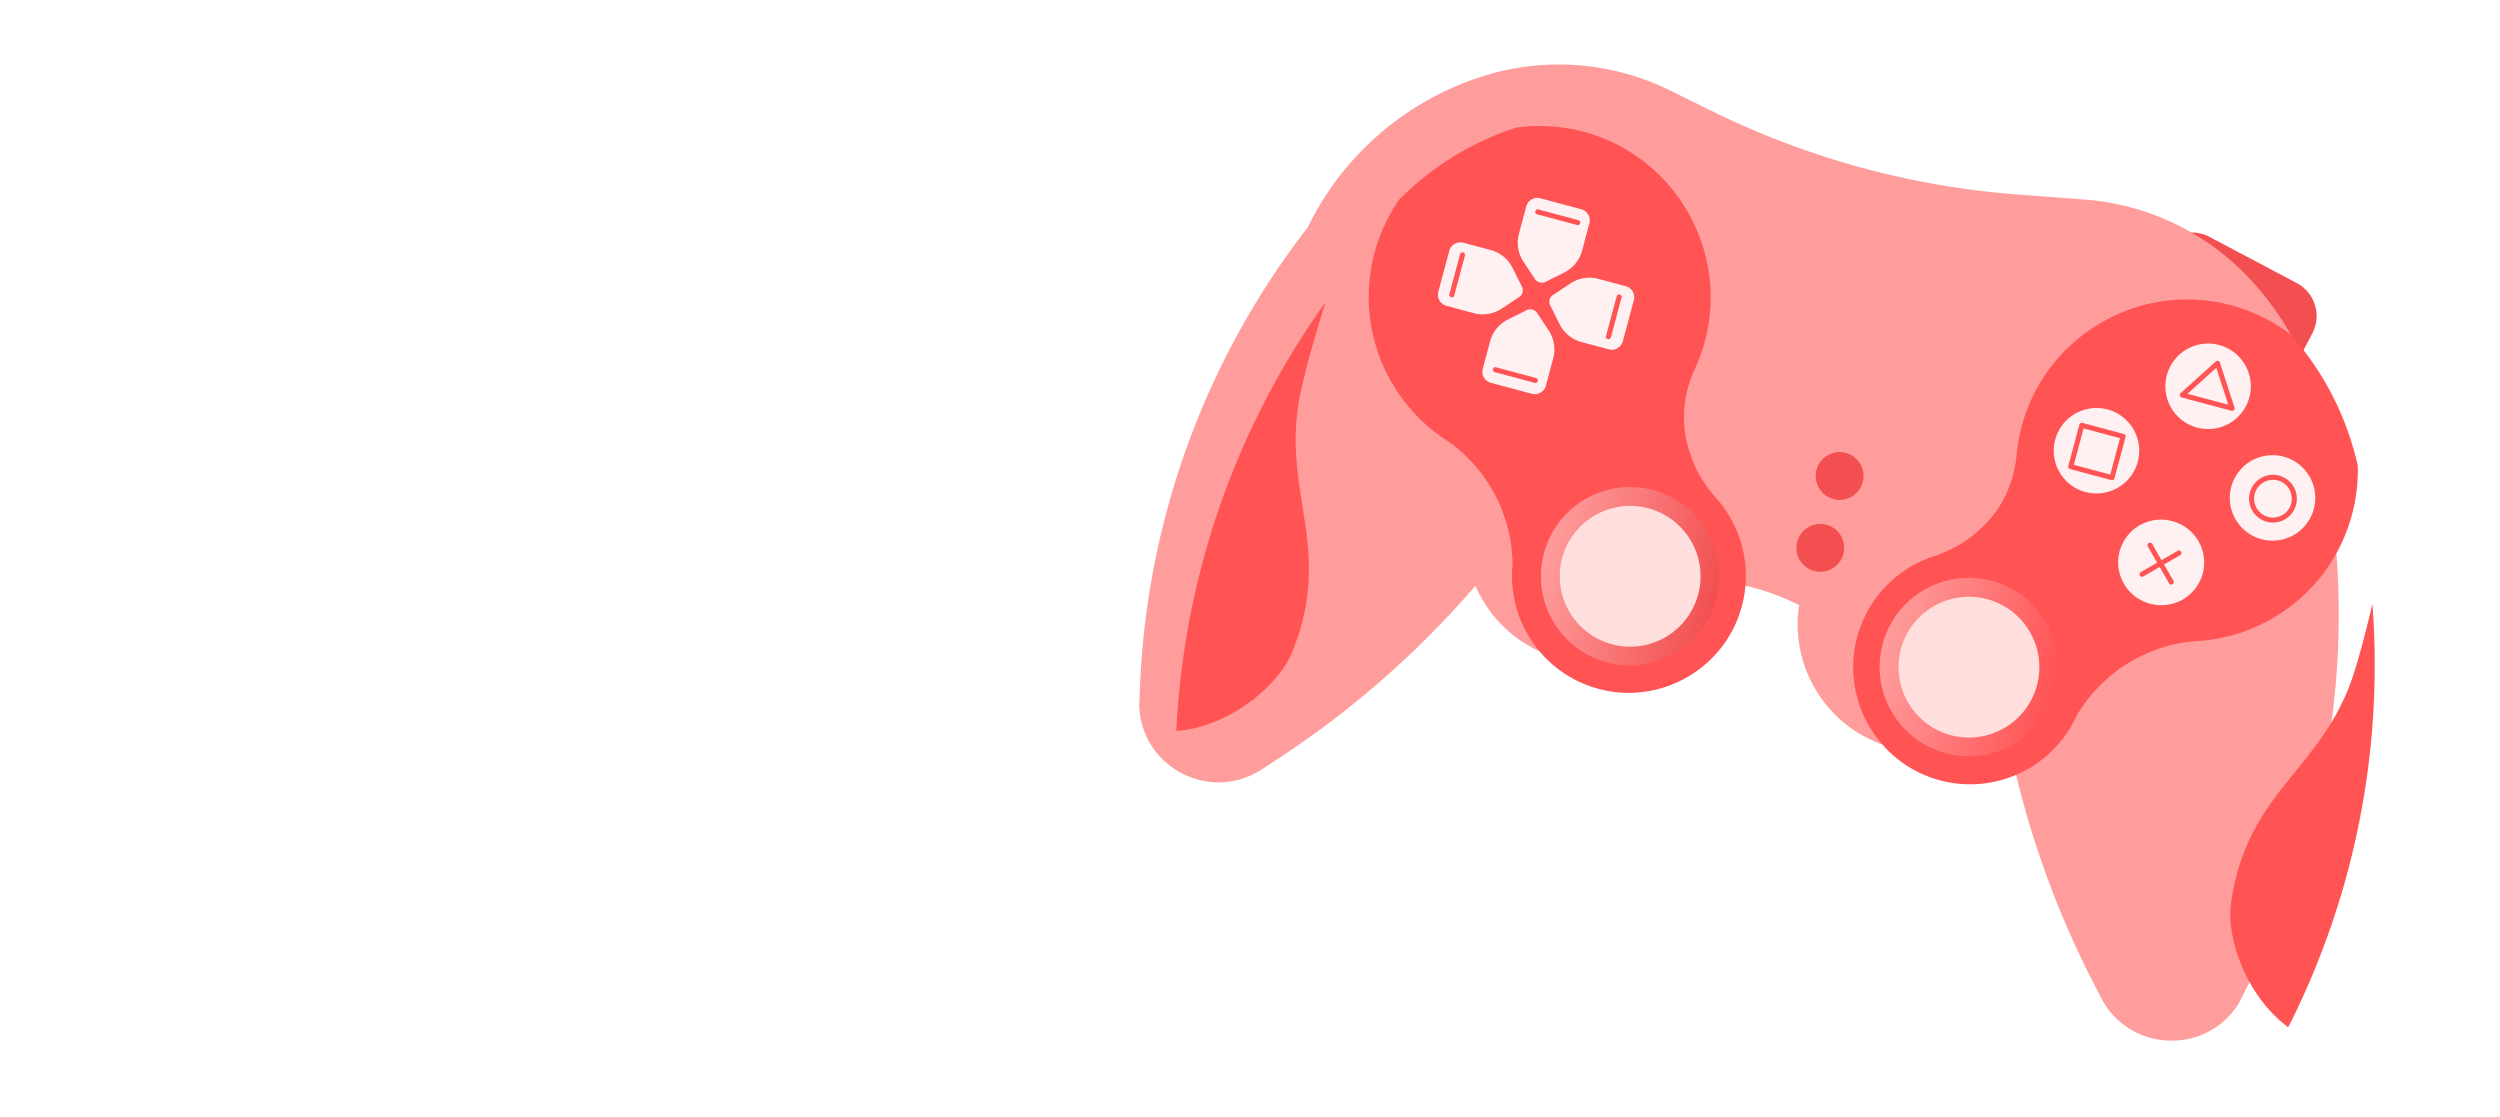
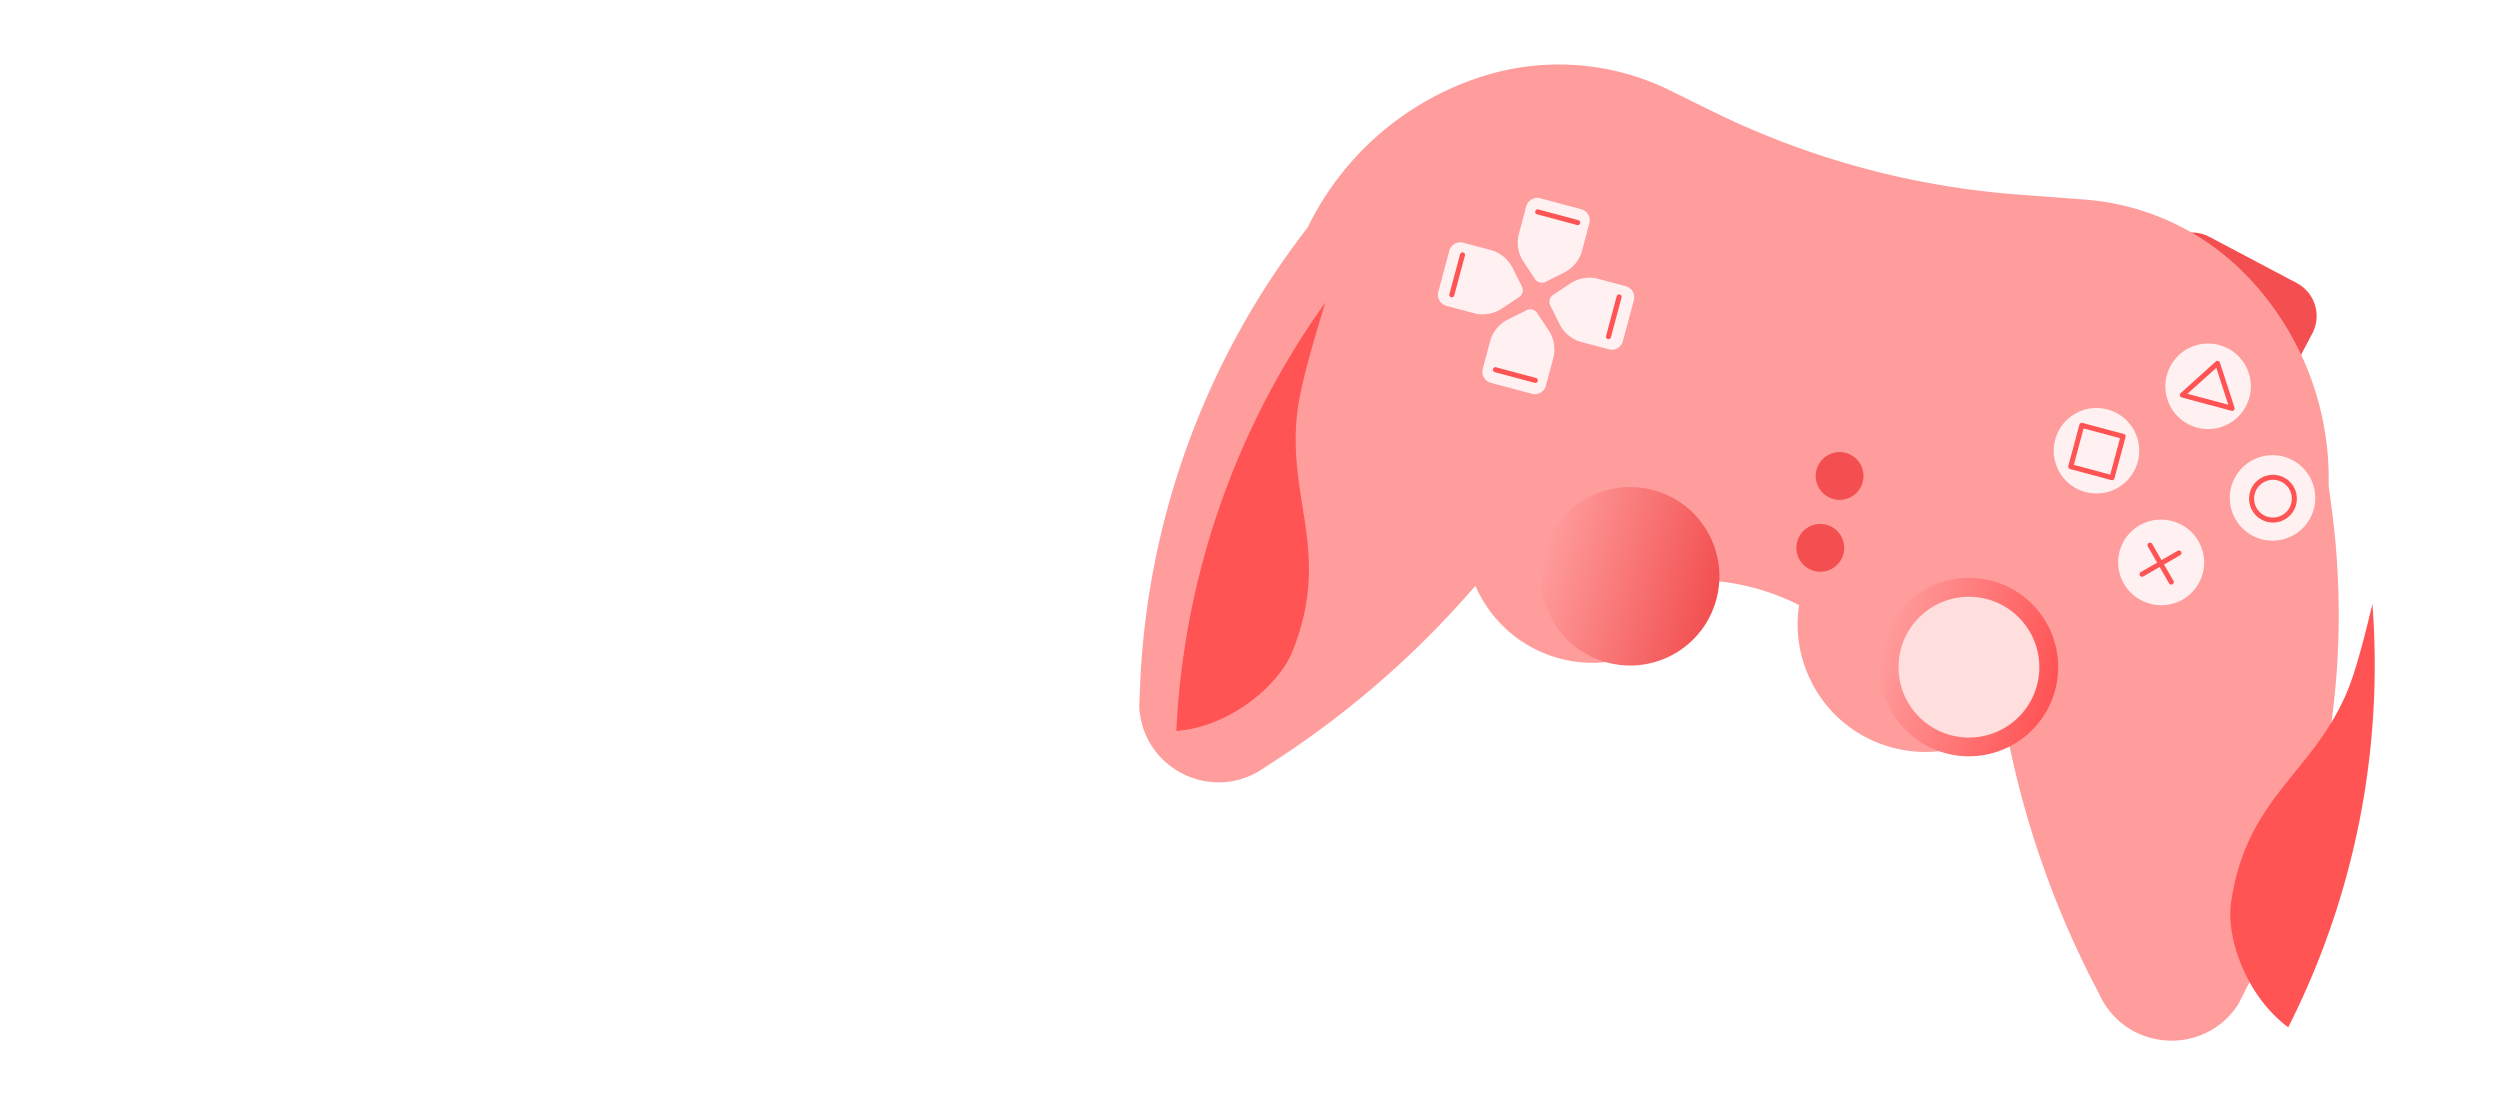
<svg xmlns="http://www.w3.org/2000/svg" width="347" height="155" fill="none">
  <path d="M2 80.333h70.802L81.754 112 102.1 57l13.835 45 8.952-21.667H174.5" stroke="#fff" stroke-width="3.3" stroke-linecap="round" stroke-linejoin="round" />
  <path d="M232.374 20.752l-24.061-.891.138-3.713a5.183 5.183 0 015.372-4.987l13.7.507a5.183 5.183 0 014.988 5.372l-.137 3.712z" fill="#FF5354" />
  <path d="M232.374 20.752l-24.061-.891.138-3.713a5.183 5.183 0 015.372-4.987l13.7.507a5.183 5.183 0 014.988 5.372l-.137 3.712z" fill="#000" fill-opacity=".05" />
  <path d="M297.925 38.316l21.283 11.259 1.736-3.284a5.183 5.183 0 00-2.158-7.005l-12.118-6.411a5.184 5.184 0 00-7.006 2.158l-1.737 3.283z" fill="#FF5354" />
  <path d="M297.925 38.316l21.283 11.259 1.736-3.284a5.183 5.183 0 00-2.158-7.005l-12.118-6.411a5.184 5.184 0 00-7.006 2.158l-1.737 3.283z" fill="#000" fill-opacity=".05" />
  <g filter="url(#filter0_i_5019_638)">
    <path d="M328.682 77.93l-.467-3.578a40.597 40.597 0 00-11.229-28.947A34.93 34.93 0 00294.351 34.7l-9.305-.701A115.723 115.723 0 01242.6 22.41l-5.803-2.86a34.929 34.929 0 00-26.122-1.922l-.065.021a40.594 40.594 0 00-24.105 20.926 111.233 111.233 0 00-23.27 63.769l-.106 2.665c.342 8.487 9.758 13.407 16.92 8.84l2.2-1.437a130.489 130.489 0 0026.908-23.381l.634-.726c2.074 4.794 6.238 8.629 11.675 10.086 8.854 2.372 17.939-2.404 21.129-10.79a32.112 32.112 0 0112.122 3.393c-1.351 8.81 4.117 17.41 12.924 19.769 5.666 1.519 11.425.109 15.675-3.3a130.525 130.525 0 0012.564 36.569l.57 1.095c3.698 7.847 14.597 8.533 19.25 1.212l1.834-3.606a111.238 111.238 0 0011.148-64.804z" fill="#FF9C9C" />
  </g>
-   <path d="M238.226 69.165c-1.41-1.59-2.587-3.381-3.341-5.368a21.04 21.04 0 01-.643-1.979c-.961-3.542-.528-7.301 1.009-10.634a23.807 23.807 0 001.365-3.76c3.405-12.578-4.085-25.662-16.657-29.091a23.652 23.652 0 00-9.576-.607 40.59 40.59 0 00-16.187 9.995 23.67 23.67 0 00-3.403 7.361c-2.726 10.173 1.592 20.572 9.962 26.025.799.52 1.547 1.114 2.252 1.755a21.193 21.193 0 016.936 15.495v.038a16.118 16.118 0 00.031 3.418l.003.314.036-.01c.87 6.42 5.564 11.985 12.297 13.605 8.337 2.006 16.883-2.915 19.332-11.132 1.673-5.613.175-11.376-3.416-15.425zm88.229 2.268a23.72 23.72 0 00.805-6.779 40.599 40.599 0 00-9.358-18.253 23.667 23.667 0 00-8.33-4.057c-12.603-3.316-25.631 4.27-28.971 16.867a23.863 23.863 0 00-.699 3.937c-.334 3.656-1.839 7.127-4.442 9.715-.492.488-1.008.953-1.546 1.392-1.647 1.343-3.562 2.306-5.579 2.978-5.134 1.711-9.313 5.953-10.67 11.65-1.987 8.34 2.953 16.875 11.175 19.306 6.642 1.964 13.49-.509 17.453-5.633l.026.027.16-.271a16.133 16.133 0 001.736-2.944l.019-.033a21.194 21.194 0 0113.754-9.951 17.785 17.785 0 012.828-.394c9.975-.537 18.914-7.384 21.639-17.557z" fill="#FF5354" />
  <path d="M223.059 91.954c6.608 1.77 13.4-2.15 15.171-8.76 1.771-6.607-2.151-13.4-8.759-15.17-6.609-1.771-13.401 2.15-15.172 8.759-1.77 6.608 2.151 13.4 8.76 15.171z" fill="url(#paint0_linear_5019_638)" />
-   <path d="M234.883 84.593c2.544-4.759.747-10.679-4.012-13.222-4.759-2.543-10.678-.747-13.222 4.012-2.543 4.759-.747 10.679 4.012 13.222 4.759 2.543 10.679.747 13.222-4.012z" fill="#FFDEDE" />
  <path d="M270.077 104.553c6.608 1.77 13.4-2.151 15.171-8.76 1.771-6.608-2.151-13.4-8.759-15.17-6.609-1.772-13.401 2.15-15.172 8.758-1.77 6.609 2.151 13.401 8.76 15.172z" fill="url(#paint1_linear_5019_638)" />
  <path d="M272.318 102.324c5.37.536 10.157-3.382 10.693-8.751a9.77 9.77 0 00-8.752-10.693c-5.369-.536-10.157 3.382-10.693 8.752-.536 5.369 3.383 10.156 8.752 10.692z" fill="#FFDEDE" />
  <path d="M304.948 59.349a5.932 5.932 0 103.07-11.46 5.932 5.932 0 00-3.07 11.46zM298.4 83.784a5.932 5.932 0 103.07-11.459 5.932 5.932 0 00-3.07 11.46zm-8.944-15.492a5.932 5.932 0 103.07-11.46 5.932 5.932 0 00-3.07 11.46zm24.436 6.548a5.932 5.932 0 103.07-11.46 5.932 5.932 0 00-3.07 11.46zm-96.778-37.013l-2.601 1.296a1.136 1.136 0 01-1.455-.39l-1.604-2.423a4.76 4.76 0 01-.629-3.86l1.019-3.803a1.595 1.595 0 011.953-1.128l5.683 1.523a1.594 1.594 0 011.128 1.953l-1.019 3.803a4.767 4.767 0 01-2.475 3.029zm-2.155 8.039l-1.603-2.422a1.138 1.138 0 00-1.456-.39l-2.6 1.296a4.76 4.76 0 00-2.475 3.029l-1.019 3.803a1.594 1.594 0 001.128 1.952l5.683 1.523a1.595 1.595 0 001.953-1.127l1.019-3.803a4.765 4.765 0 00-.63-3.86zm-5.014-8.685l1.296 2.6a1.136 1.136 0 01-.39 1.456l-2.422 1.604a4.762 4.762 0 01-3.861.629l-3.803-1.02a1.595 1.595 0 01-1.127-1.952l1.523-5.683a1.594 1.594 0 011.952-1.128l3.803 1.02a4.76 4.76 0 013.029 2.474zm8.04 2.154l-2.422 1.604a1.136 1.136 0 00-.39 1.455l1.296 2.6a4.759 4.759 0 003.029 2.475l3.803 1.02a1.594 1.594 0 001.952-1.128l1.523-5.683a1.595 1.595 0 00-1.127-1.953l-3.803-1.019a4.764 4.764 0 00-3.861.63z" fill="#FFF1F1" />
  <path d="M258.334 67.485a3.315 3.315 0 10-6.024-2.768 3.315 3.315 0 006.024 2.768z" fill="#FF5354" />
  <path d="M258.334 67.485a3.315 3.315 0 10-6.024-2.768 3.315 3.315 0 006.024 2.768z" fill="#000" fill-opacity=".05" />
  <path d="M255.669 77.428a3.314 3.314 0 10-6.022-2.77 3.314 3.314 0 006.022 2.77z" fill="#FF5354" />
  <path d="M255.669 77.428a3.314 3.314 0 10-6.022-2.77 3.314 3.314 0 006.022 2.77z" fill="#000" fill-opacity=".05" />
  <path d="M218.895 31.233l-5.55-1.487a.348.348 0 11.18-.674l5.551 1.487a.348.348 0 01-.181.674zm-5.87 21.908l-5.551-1.487a.348.348 0 01.181-.674l5.55 1.487a.349.349 0 01-.18.674zm12.048-11.848l-1.487 5.55a.35.35 0 01-.674-.18l1.487-5.55a.349.349 0 01.674.18zm-21.74-5.825l-1.487 5.55a.349.349 0 01-.674-.18l1.487-5.55a.348.348 0 11.674.18zM179.41 90.373c5.523-13.873-.998-21.22.733-33.76.44-3.185 2.012-8.805 3.823-14.634a111.225 111.225 0 00-20.691 59.479c7.45-.573 14.252-6.355 16.135-11.085zm138.196 52.216a111.232 111.232 0 0011.683-58.755c-1.157 4.901-2.349 9.325-3.372 11.84-4.772 11.726-14.092 14.828-16.245 29.604-.714 4.9 2.105 12.988 7.934 17.311zm-24.546-75.95l-5.73-1.536a.348.348 0 01-.246-.427l1.535-5.73a.349.349 0 01.427-.246l5.73 1.535a.35.35 0 01.247.427l-1.536 5.73a.348.348 0 01-.427.247zm-5.212-2.12l5.055 1.355 1.355-5.055-5.056-1.355-1.354 5.056zm9.383 15.524a.35.35 0 01-.084-.639l5.137-2.966a.35.35 0 01.349.605l-5.137 2.965a.349.349 0 01-.265.035z" fill="#FF5354" />
  <path d="M301.283 81.129a.349.349 0 01-.212-.163l-2.966-5.137a.35.35 0 01.605-.349l2.966 5.137a.35.35 0 01-.393.512zm13.348-8.71a3.32 3.32 0 01-2.344-4.06 3.319 3.319 0 014.06-2.344 3.32 3.32 0 012.344 4.06 3.318 3.318 0 01-4.06 2.344zm1.535-5.73a2.62 2.62 0 00-3.205 1.85 2.62 2.62 0 001.851 3.206 2.62 2.62 0 003.205-1.85 2.62 2.62 0 00-1.851-3.206zm-6.439-9.673l-6.909-1.851a.35.35 0 01-.144-.597l4.881-4.397a.347.347 0 01.565.151l2.029 6.25a.348.348 0 01-.422.444zm-6.108-2.359l5.668 1.519-1.664-5.126-4.004 3.607z" fill="#FF5354" />
  <defs>
    <linearGradient id="paint0_linear_5019_638" x1="214.299" y1="76.783" x2="238.23" y2="83.195" gradientUnits="userSpaceOnUse">
      <stop stop-color="#FF9C9C" />
      <stop offset="1" stop-color="#F24F50" />
    </linearGradient>
    <linearGradient id="paint1_linear_5019_638" x1="261.318" y1="89.381" x2="285.248" y2="95.793" gradientUnits="userSpaceOnUse">
      <stop stop-color="#FF9C9C" />
      <stop offset="1" stop-color="#FF5354" />
    </linearGradient>
    <filter id="filter0_i_5019_638" x="158.129" y="8.955" width="171.487" height="142.489" filterUnits="userSpaceOnUse" color-interpolation-filters="sRGB">
      <feFlood flood-opacity="0" result="BackgroundImageFix" />
      <feBlend in="SourceGraphic" in2="BackgroundImageFix" result="shape" />
      <feColorMatrix in="SourceAlpha" values="0 0 0 0 0 0 0 0 0 0 0 0 0 0 0 0 0 0 127 0" result="hardAlpha" />
      <feOffset dx="-5" dy="-7" />
      <feGaussianBlur stdDeviation="8.4" />
      <feComposite in2="hardAlpha" operator="arithmetic" k2="-1" k3="1" />
      <feColorMatrix values="0 0 0 0 0 0 0 0 0 0 0 0 0 0 0 0 0 0 0.25 0" />
      <feBlend in2="shape" result="effect1_innerShadow_5019_638" />
    </filter>
  </defs>
</svg>